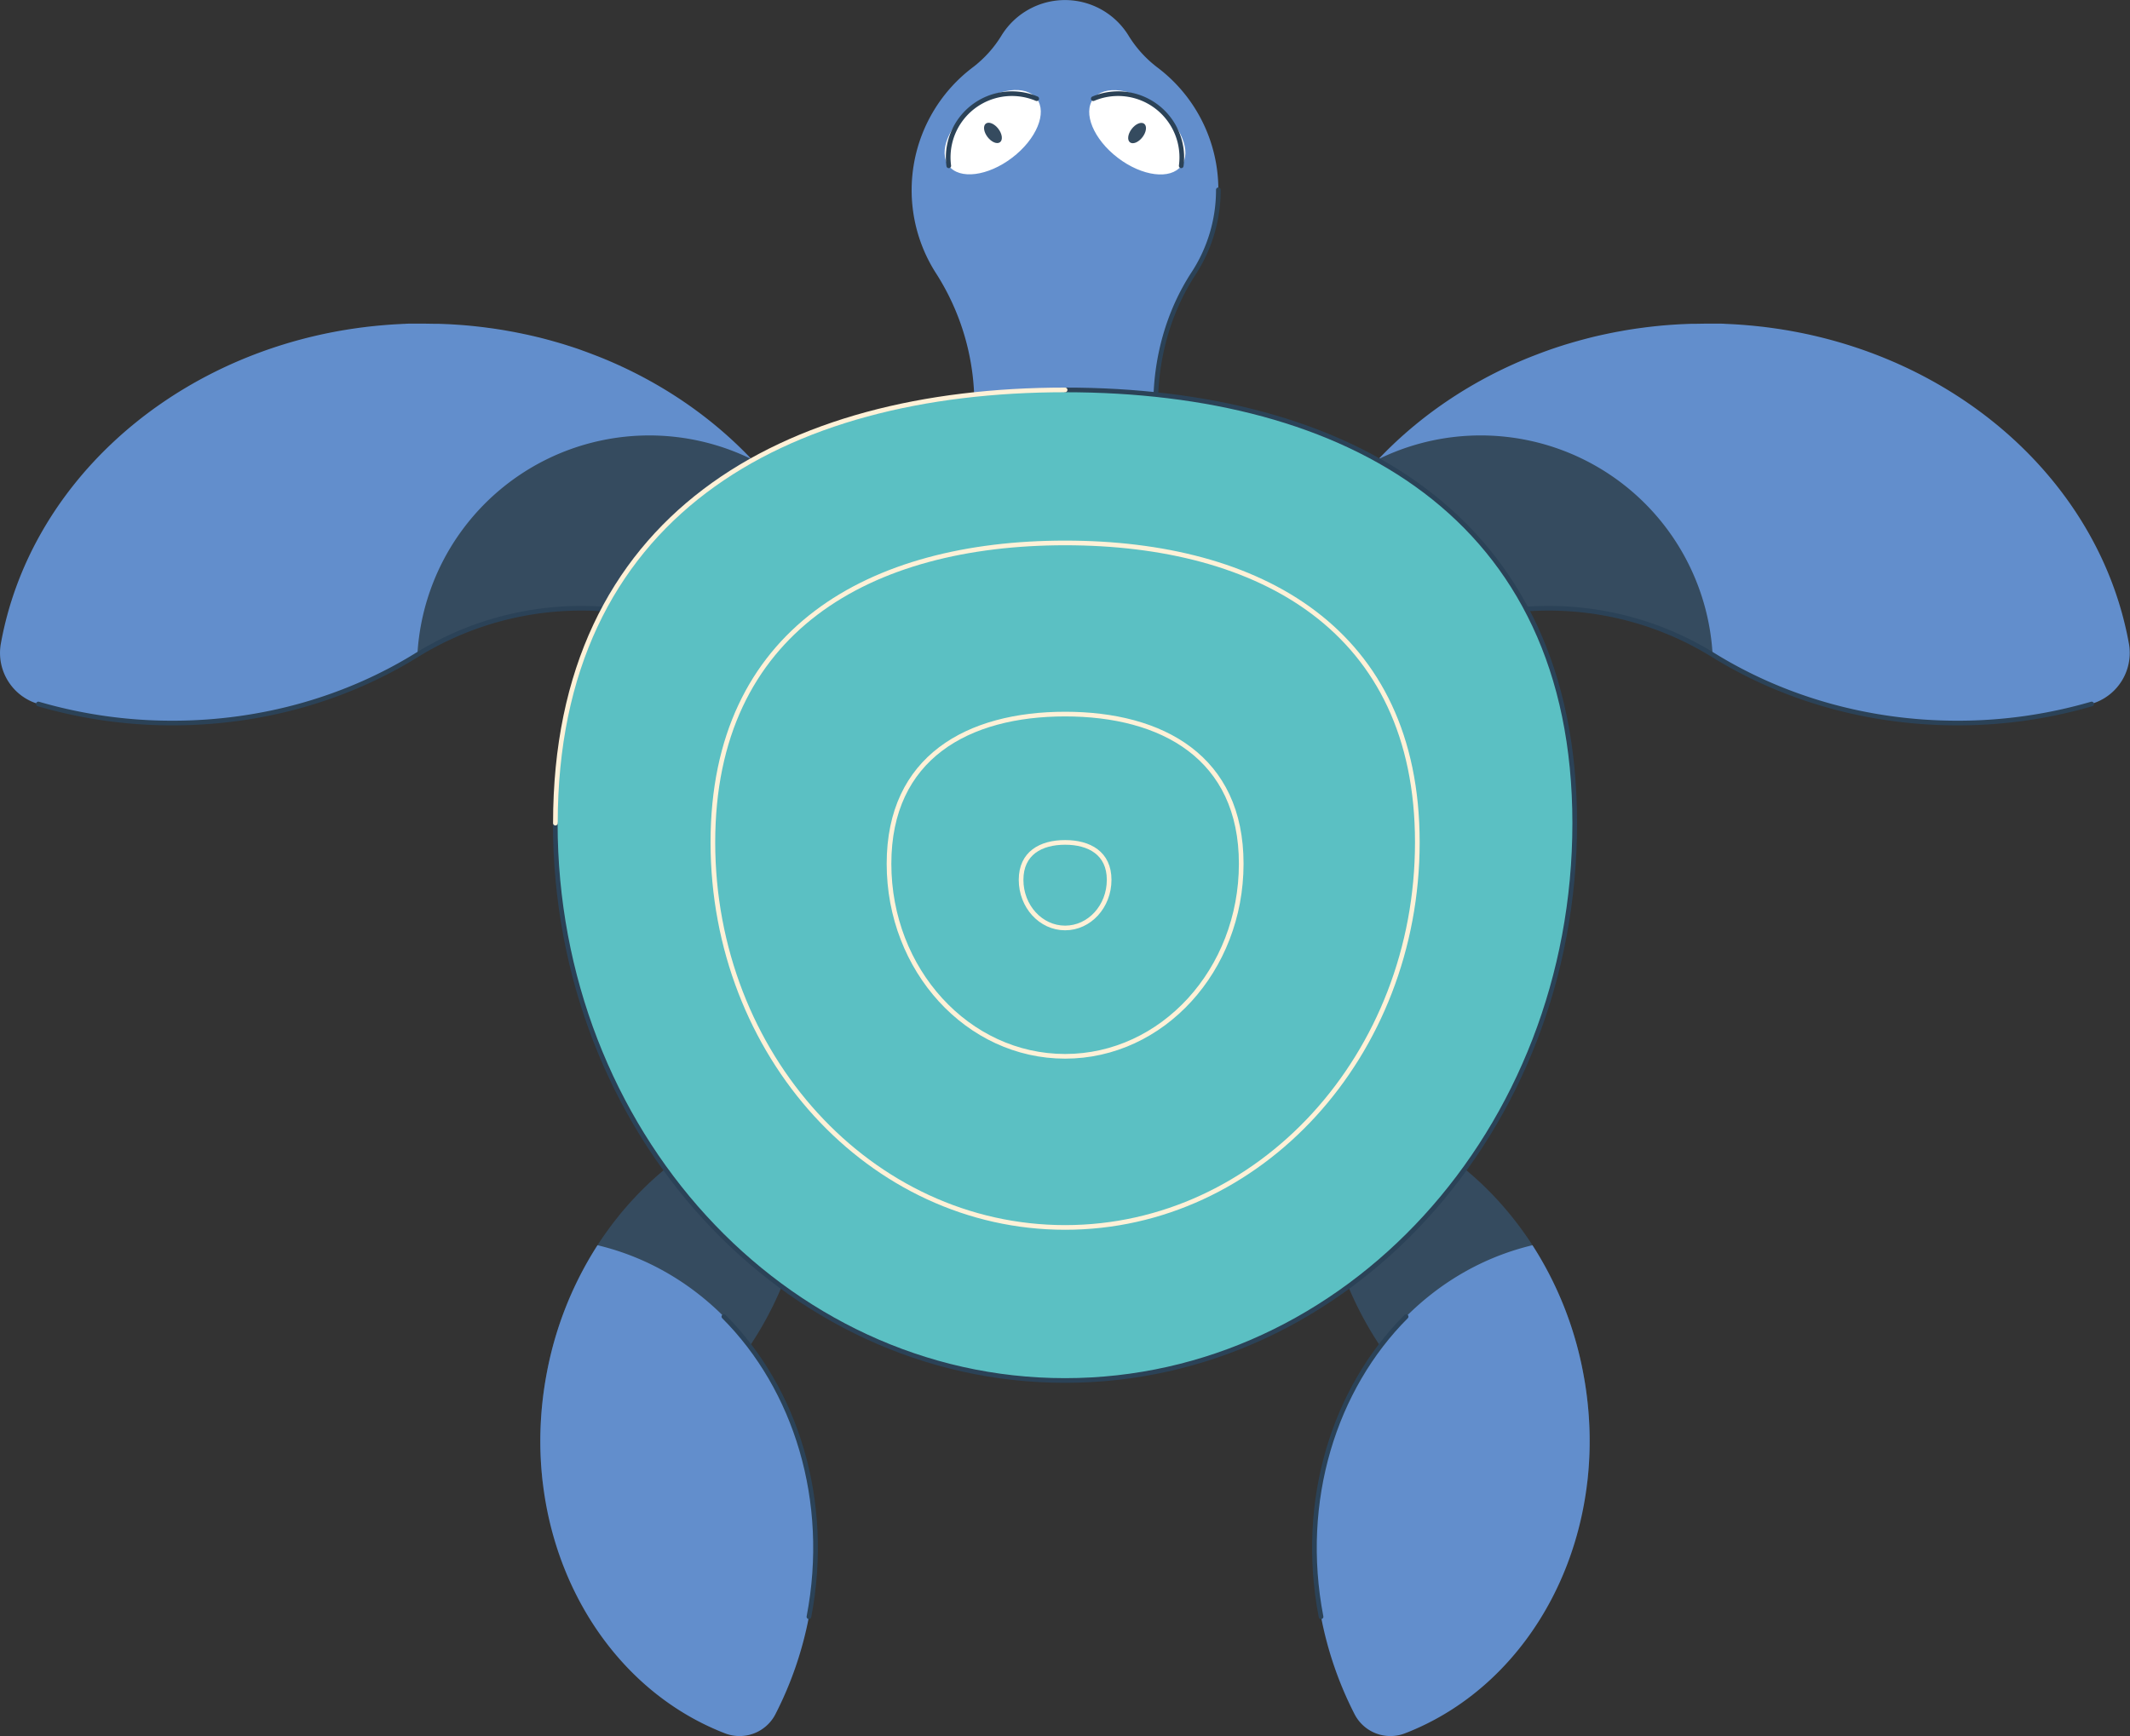
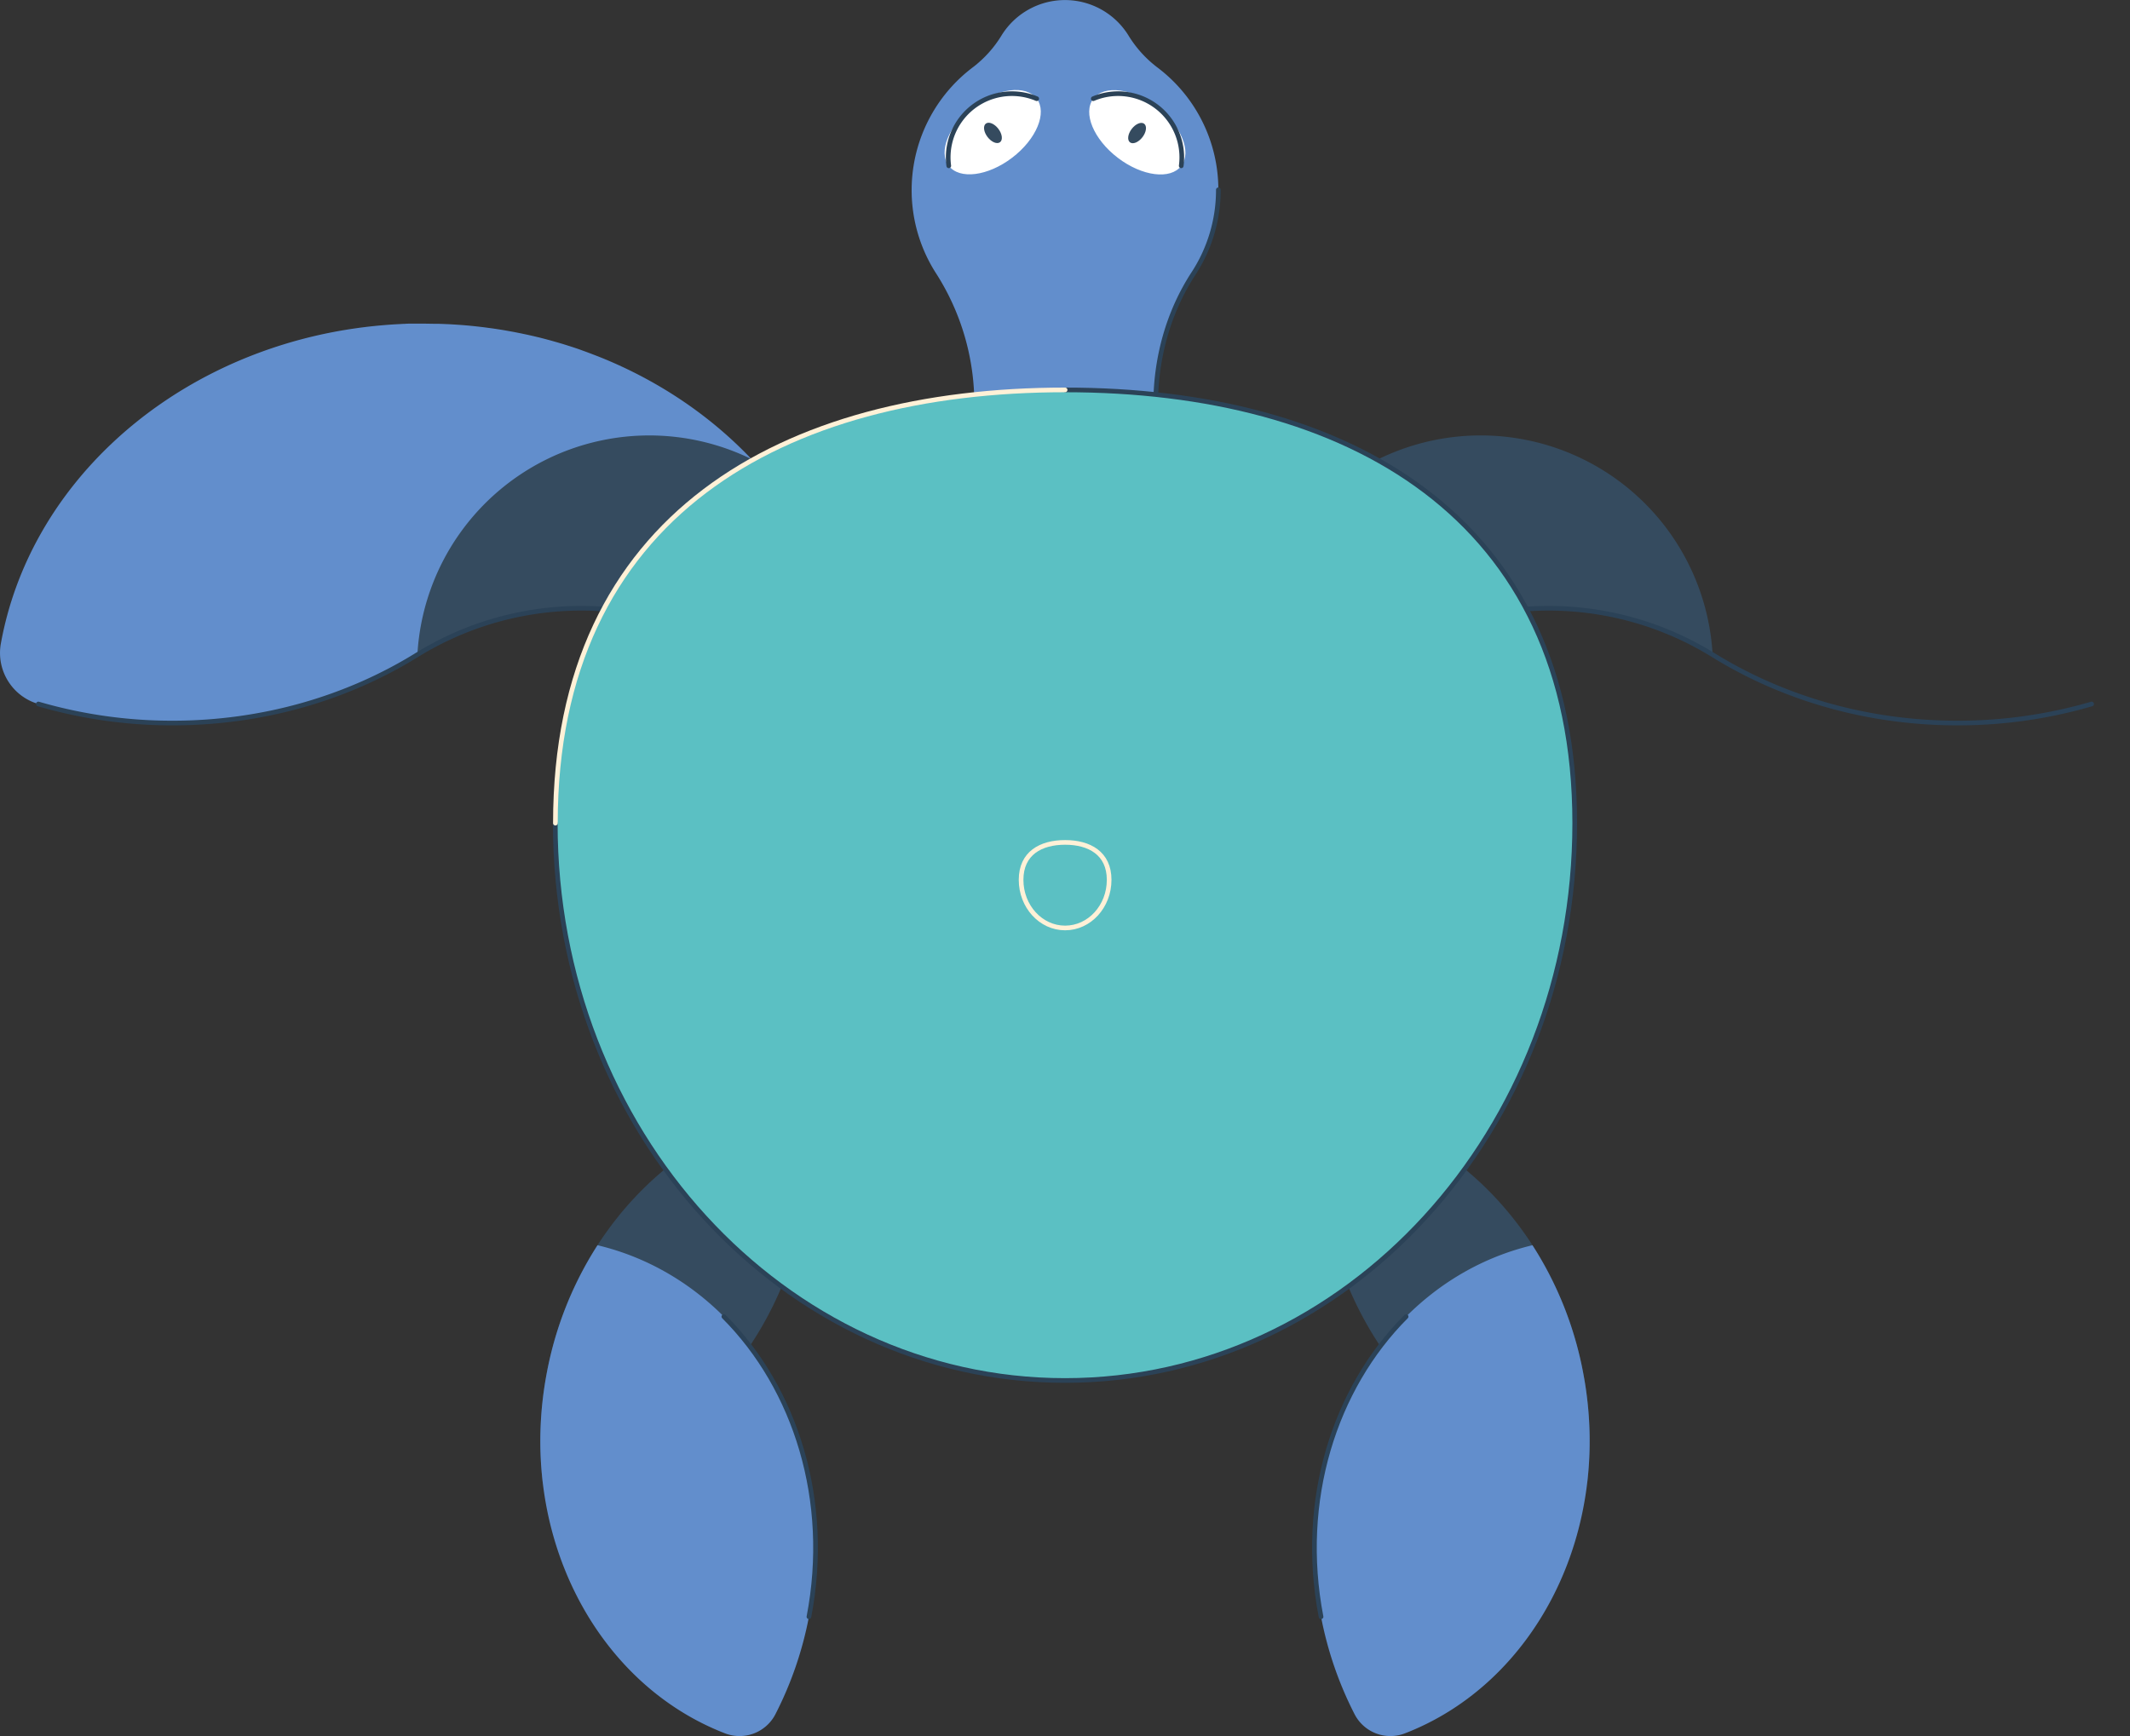
<svg xmlns="http://www.w3.org/2000/svg" id="Layer_1" data-name="Layer 1" viewBox="0 0 913.9 745.05">
  <rect x="0" y="0" width="913.9" height="745.05" fill="#333333" stroke="none" />
  <title>turtle, animal, sea, ocean, wildlife, nature</title>
  <path d="M522.75,81.46a65.69,65.69,0,0,0-26.27-52.6,49.83,49.83,0,0,1-12.34-13.7,32,32,0,0,0-54.39,0,49.73,49.73,0,0,1-12.31,13.7,66.06,66.06,0,0,0-15.74,88.56A103.89,103.89,0,0,1,418.05,174v4.81l77.8-1v-4c0-20,5.36-39.77,16.28-56.52A65.5,65.5,0,0,0,522.75,81.46Z" fill="#628ecc" />
  <path d="M495.85,173.83c0-20,5.36-39.77,16.28-56.52a65.5,65.5,0,0,0,10.62-35.85" fill="none" stroke="#2b4257" stroke-linecap="round" stroke-miterlimit="10" stroke-width="2" />
  <path d="M357.84,255.07c-15.37-45.35-52.29-82.38-100.16-101.7h0l-.7-.28-3.08-1.19-1.25-.47c-1-.38-2-.74-3-1.1l-1-.37c-1.36-.47-2.73-.93-4.1-1.37l-.42-.13c-1.23-.4-2.47-.78-3.71-1.15l-1.19-.35-3.14-.89-1.16-.31q-2.07-.56-4.17-1.08h-.05c-1.43-.35-2.86-.68-4.31-1l-1.13-.24c-1.08-.23-2.17-.46-3.25-.67l-1.29-.26-3.61-.65-.77-.14c-1.46-.24-2.92-.47-4.4-.69l-1-.14-3.44-.46-1.38-.16c-1.12-.13-2.24-.26-3.37-.37l-1.15-.12c-1.49-.14-3-.26-4.48-.37l-.78-.05c-1.24-.09-2.49-.16-3.75-.23l-1.44-.06c-1.09-.05-2.18-.09-3.28-.12l-1.38,0c-1.52,0-3-.06-4.58-.06s-2.76,0-4.14,0l-1.5,0c-.87,0-1.74,0-2.6.08-.64,0-1.27.06-1.91.09l-2.15.11-2.14.14-1.88.14-2.33.2-1.65.15-2.49.26-1.44.16-2.65.33-1.22.16-2.83.41-1,.15-3,.49-.69.12q-1.65.29-3.27.6l-.36.07C69.32,156.77,12.37,209.78.37,276.18a22.8,22.8,0,0,0,16.09,25.94A204.77,204.77,0,0,0,74,310.29c38.84,0,74.86-10.71,104.54-29a134.2,134.2,0,0,1,89.2-19,207.41,207.41,0,0,0,29,2A204,204,0,0,0,357.84,255.07Z" fill="#628ecc" />
  <path d="M357.84,255.07A158.58,158.58,0,0,0,322.36,197a99.66,99.66,0,0,0-143.28,84,134.24,134.24,0,0,1,88.68-18.65,207.41,207.41,0,0,0,29,2A204,204,0,0,0,357.84,255.07Z" fill="#354b5f" />
  <path d="M16.46,302.12A204.77,204.77,0,0,0,74,310.29c38.84,0,74.86-10.71,104.54-29a134.2,134.2,0,0,1,89.2-19" fill="none" stroke="#2b4257" stroke-linecap="round" stroke-miterlimit="10" stroke-width="2" />
  <path d="M232.83,635.77c53.41-7.36,100-52.67,111.9-114.6a155.1,155.1,0,0,0,1.84-46.91c-53.41,7.37-100,52.68-111.9,114.6A155.1,155.1,0,0,0,232.83,635.77Z" fill="#354b5f" />
  <path d="M311.13,743.89a17.3,17.3,0,0,0,21.61-8.3,155.34,155.34,0,0,0,14.34-41.75c14.2-73.86-26.2-144.06-90.71-159.45a153.88,153.88,0,0,0-21.7,54.47C221.56,657.13,255.06,722.25,311.13,743.89Z" fill="#628ecc" />
  <path d="M347.08,693.84c9.58-49.86-5.71-98-36.5-128.83" fill="none" stroke="#2b4257" stroke-linecap="round" stroke-miterlimit="10" stroke-width="2" />
-   <path d="M556.05,255.07c15.38-45.35,52.29-82.38,100.17-101.7h0l.7-.28L660,151.9l1.25-.47c1-.38,2-.74,3-1.1l1.05-.37c1.36-.47,2.72-.93,4.1-1.37l.41-.13c1.23-.4,2.47-.78,3.72-1.15l1.19-.35,3.14-.89,1.16-.31c1.38-.37,2.77-.73,4.16-1.08h0c1.43-.35,2.87-.68,4.31-1l1.14-.24c1.08-.23,2.16-.46,3.25-.67l1.29-.26,3.6-.65.77-.14c1.46-.24,2.93-.47,4.4-.69l1-.14,3.43-.46,1.38-.16c1.12-.13,2.25-.26,3.37-.37l1.16-.12c1.48-.14,3-.26,4.48-.37l.77-.05c1.25-.09,2.5-.16,3.75-.23l1.44-.06c1.1-.05,2.19-.09,3.29-.12l1.38,0c1.52,0,3-.06,4.57-.06s2.77,0,4.14,0l1.51,0c.87,0,1.73,0,2.6.08l1.9.09,2.16.11,2.13.14,1.89.14,2.32.2c.55.05,1.11.09,1.65.15l2.5.26,1.43.16c.89.1,1.77.22,2.66.33l1.21.16,2.84.41,1,.15,3,.49.69.12,3.27.6.35.07c73.26,14.18,130.21,67.19,142.22,133.59a22.8,22.8,0,0,1-16.1,25.94,204.7,204.7,0,0,1-57.55,8.17c-38.84,0-74.86-10.71-104.54-29a134.21,134.21,0,0,0-89.2-19,207.55,207.55,0,0,1-29,2A204,204,0,0,1,556.05,255.07Z" fill="#628ecc" />
  <path d="M556.05,255.07A158.58,158.58,0,0,1,591.53,197a99.66,99.66,0,0,1,143.29,84,134.24,134.24,0,0,0-88.68-18.65,207.55,207.55,0,0,1-29,2A204,204,0,0,1,556.05,255.07Z" fill="#354b5f" />
  <path d="M897.43,302.12a204.7,204.7,0,0,1-57.55,8.17c-38.84,0-74.86-10.71-104.54-29a134.21,134.21,0,0,0-89.2-19" fill="none" stroke="#2b4257" stroke-linecap="round" stroke-miterlimit="10" stroke-width="2" />
  <path d="M681.07,635.77c-53.42-7.36-100-52.67-111.9-114.6a155.11,155.11,0,0,1-1.85-46.91c53.42,7.37,100,52.68,111.9,114.6A155.11,155.11,0,0,1,681.07,635.77Z" fill="#354b5f" />
  <path d="M602.76,743.89a17.29,17.29,0,0,1-21.6-8.3,155.7,155.7,0,0,1-14.35-41.75C552.62,620,593,549.78,657.52,534.39a153.69,153.69,0,0,1,21.7,54.47C692.34,657.13,658.84,722.25,602.76,743.89Z" fill="#628ecc" />
  <path d="M566.81,693.84c-9.58-49.86,5.71-98,36.5-128.83" fill="none" stroke="#2b4257" stroke-linecap="round" stroke-miterlimit="10" stroke-width="2" />
  <path d="M457,167.33c-120.79,0-218.7,53.83-218.7,185.93S336.16,592.44,457,592.44s218.7-107.09,218.7-239.18S577.73,167.33,457,167.33Z" fill="#5bc0c3" />
-   <path d="M457,167.33c-120.79,0-218.7,53.83-218.7,185.93S336.16,592.44,457,592.44s218.7-107.09,218.7-239.18S577.73,167.33,457,167.33Z" fill="#5bc0c3" />
-   <path d="M457,233c-83.47,0-151.13,37.19-151.13,128.47S373.48,526.76,457,526.76s151.12-74,151.12-165.28S540.41,233,457,233Z" fill="none" stroke="#fff1d7" stroke-linecap="round" stroke-miterlimit="10" stroke-width="2" />
-   <path d="M457,306.45c-41.73,0-75.56,18.59-75.56,64.23s33.83,82.64,75.56,82.64,75.56-37,75.56-82.64S498.68,306.45,457,306.45Z" fill="none" stroke="#fff1d7" stroke-linecap="round" stroke-miterlimit="10" stroke-width="2" />
  <path d="M457,361.52c-10.44,0-18.89,4.65-18.89,16.06s8.45,20.66,18.89,20.66,18.89-9.25,18.89-20.66S467.38,361.52,457,361.52Z" fill="none" stroke="#fff1d7" stroke-linecap="round" stroke-miterlimit="10" stroke-width="2" />
  <path d="M238.25,353.26c0,132.09,97.91,239.18,218.7,239.18s218.7-107.09,218.7-239.18S577.73,167.33,457,167.33" fill="none" stroke="#2b4257" stroke-linecap="round" stroke-miterlimit="10" stroke-width="2" />
  <path d="M457,167.33c-120.79,0-218.7,53.83-218.7,185.93" fill="none" stroke="#fff1d7" stroke-linecap="round" stroke-miterlimit="10" stroke-width="2" />
  <ellipse cx="425.95" cy="56.75" rx="23.74" ry="13.78" transform="translate(52.93 270.09) rotate(-37.36)" fill="#fff" />
  <path d="M407.08,71.16a27.34,27.34,0,0,1,37.74-28.81" fill="none" stroke="#2b4257" stroke-linecap="round" stroke-miterlimit="10" stroke-width="2" />
  <ellipse cx="426.05" cy="57.07" rx="2.91" ry="5.02" transform="translate(52.76 270.21) rotate(-37.36)" fill="#354b5f" />
  <ellipse cx="487.95" cy="56.75" rx="13.78" ry="23.74" transform="translate(146.77 410.18) rotate(-52.64)" fill="#fff" />
  <path d="M506.82,71.16a27.34,27.34,0,0,0-37.74-28.81" fill="none" stroke="#2b4257" stroke-linecap="round" stroke-miterlimit="10" stroke-width="2" />
  <ellipse cx="487.85" cy="57.07" rx="5.02" ry="2.91" transform="translate(146.48 410.23) rotate(-52.64)" fill="#354b5f" />
</svg>